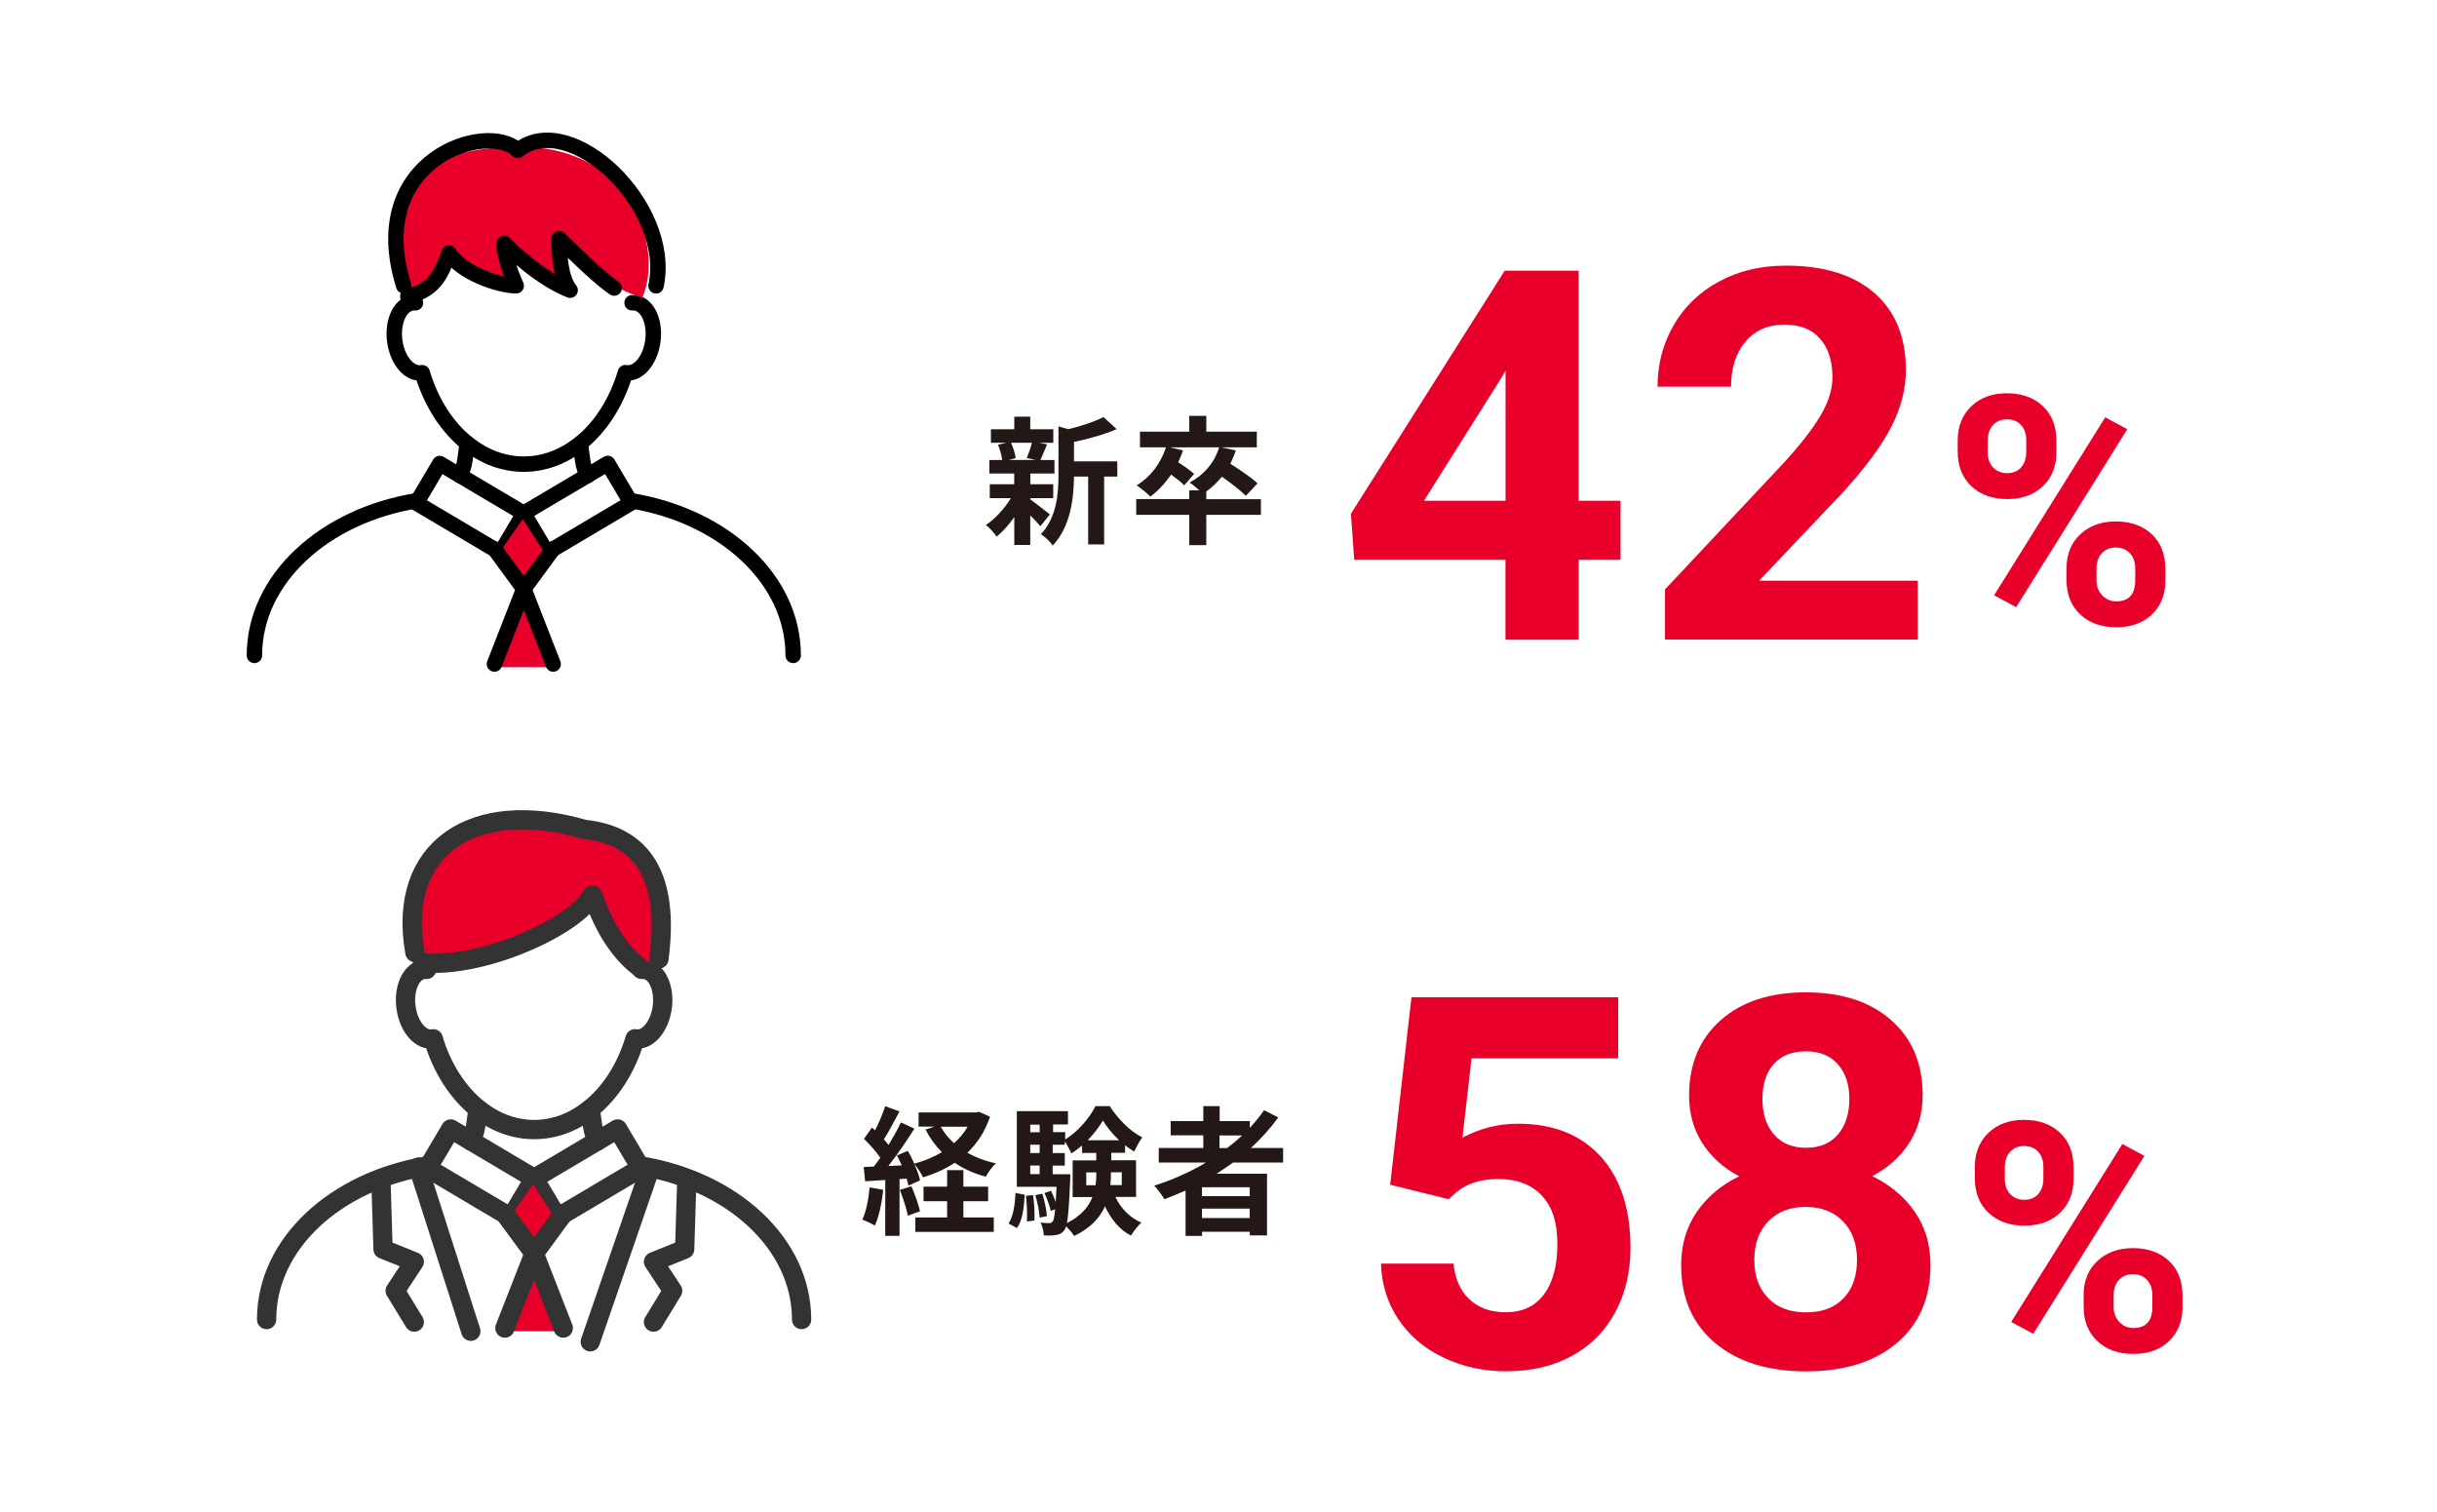
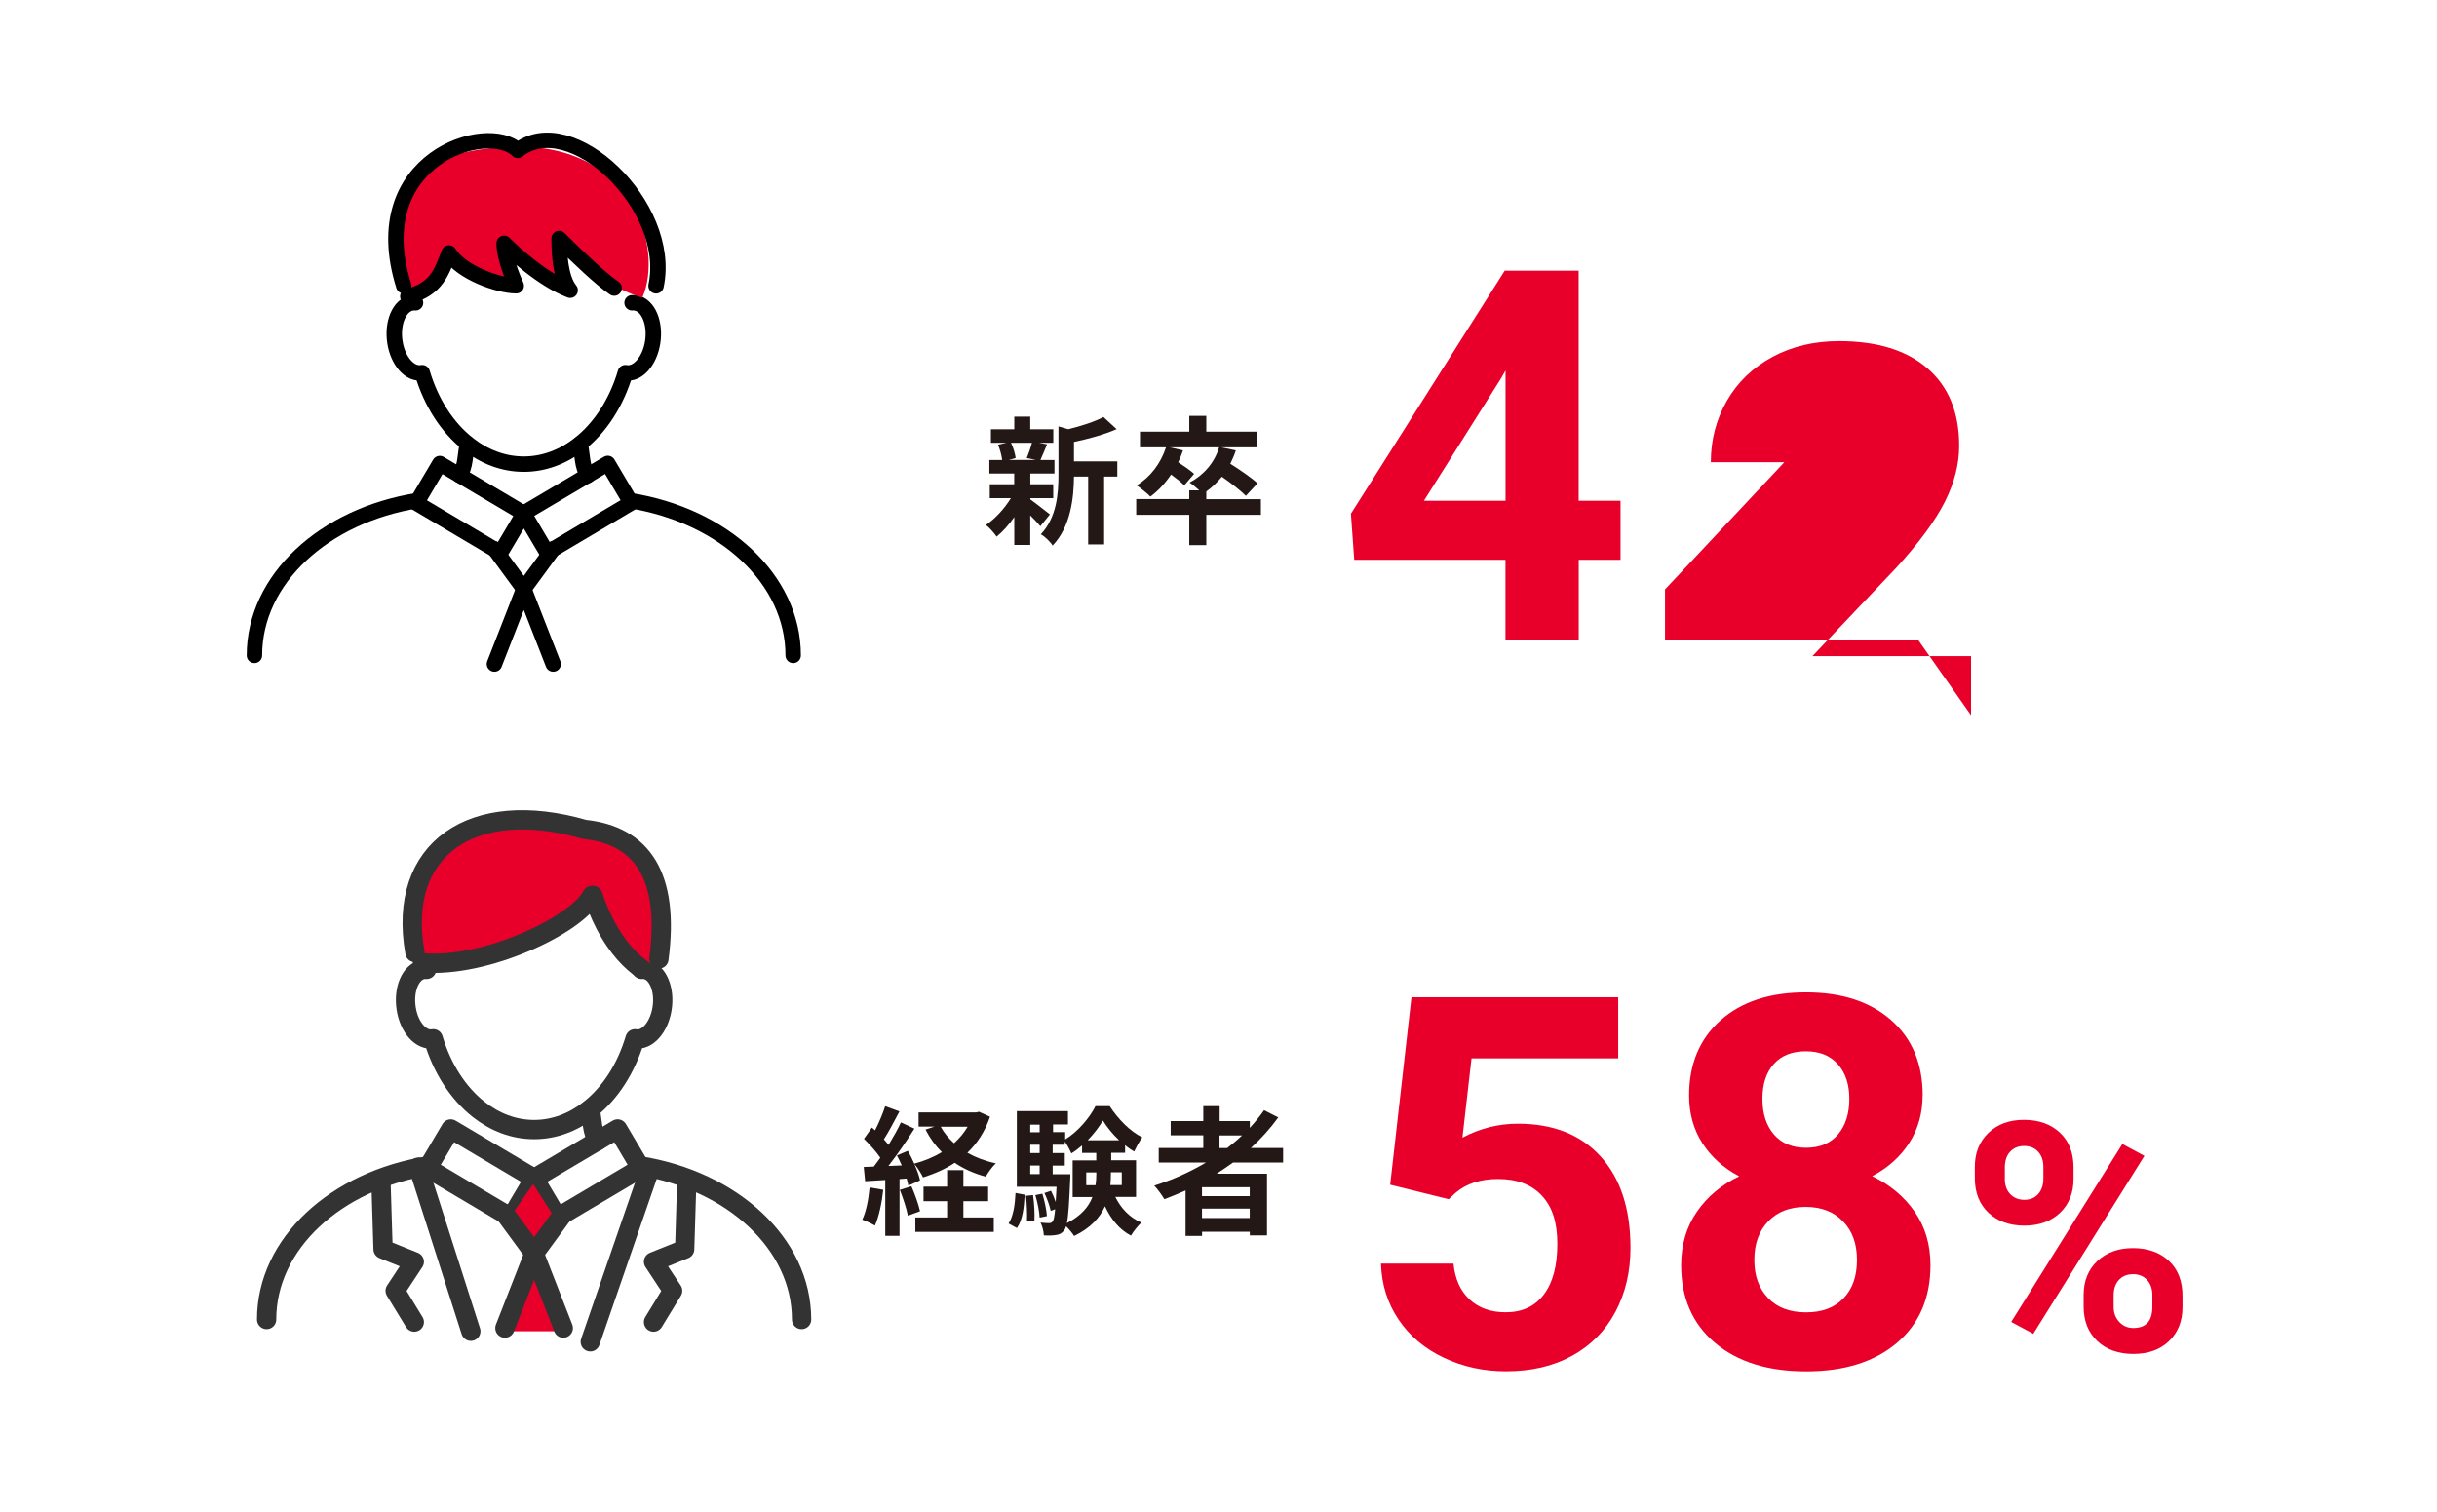
<svg xmlns="http://www.w3.org/2000/svg" viewBox="0 0 316 196">
  <defs>
    <style>
      .cls-1, .cls-2, .cls-3 {
        fill: none;
      }

      .cls-2 {
        stroke: #333;
        stroke-width: 2.5px;
      }

      .cls-2, .cls-3 {
        stroke-linecap: round;
        stroke-linejoin: round;
      }

      .cls-3 {
        stroke: #000;
        stroke-width: 2px;
      }

      .cls-4 {
        fill: #231815;
      }

      .cls-5 {
        fill: #e9002a;
      }
    </style>
  </defs>
  <g>
    <g>
      <g>
        <g>
          <path class="cls-4" d="M133.58,64.74c.65.45,2.14,1.64,2.56,1.96l-1.24,1.53c-.29-.36-.79-.9-1.31-1.4v3.83h-2.07v-3.62c-.7,1.01-1.51,1.91-2.29,2.54-.32-.47-.94-1.17-1.39-1.51,1.17-.77,2.41-2.12,3.24-3.48h-2.74v-1.8h3.17v-1.39h-3.22v-1.76h1.66c-.07-.59-.29-1.39-.54-1.98l1.1-.25h-2.02v-1.75h3.03v-1.64h2.07v1.64h2.99v1.75h-1.85l1.04.2c-.32.77-.61,1.49-.86,2.03h1.82v1.76h-3.13v1.39h2.97v1.8h-2.97v.14ZM131.09,57.41c.31.61.54,1.44.61,1.98l-.9.25h3.53l-1.19-.25c.23-.54.52-1.37.67-1.98h-2.72ZM144.88,61.79h-1.71v8.8h-2.07v-8.8h-1.84c-.02,2.68-.4,6.48-2.77,8.95-.27-.47-1.04-1.21-1.53-1.46,2.07-2.2,2.29-5.26,2.29-7.74v-6.25l1.26.36c1.71-.41,3.47-.99,4.57-1.58l1.71,1.57c-1.58.7-3.64,1.26-5.53,1.66v2.52h5.62v1.98Z" />
          <path class="cls-4" d="M163.5,66.76h-7.08v3.92h-2.21v-3.92h-6.88v-2.05h6.88v-1.13h1.3c-.41-.38-.94-.81-1.26-1.01,1.84-.97,3.24-2.58,3.83-4.57h-6.39l1.71.4c-.18.52-.38,1.04-.63,1.53.76.49,1.62,1.1,2.07,1.51l-1.28,1.49c-.36-.38-1.04-.92-1.71-1.4-.77,1.15-1.69,2.12-2.68,2.86-.38-.4-1.28-1.12-1.78-1.46,1.75-1.04,3.13-2.84,3.8-4.93h-3.37v-2.03h6.39v-2.05h2.21v2.05h6.55v2.03h-4.63l1.91.4c-.2.61-.45,1.19-.72,1.73,1.22.77,2.74,1.8,3.53,2.54l-1.51,1.62c-.67-.68-1.94-1.66-3.11-2.48-.61.74-1.28,1.39-2.02,1.91v1.01h7.08v2.05Z" />
        </g>
        <g>
          <path class="cls-5" d="M204.71,64.93h5.42v7.66h-5.42v10.35h-9.5v-10.35h-19.61l-.43-5.98,19.94-31.51h9.59v29.83ZM184.64,64.93h10.58v-16.89l-.62,1.08-9.96,15.8Z" />
-           <path class="cls-5" d="M248.69,82.93h-32.79v-6.51l15.47-16.49c2.12-2.32,3.7-4.35,4.71-6.08,1.02-1.73,1.53-3.37,1.53-4.93,0-2.12-.54-3.79-1.61-5.01-1.07-1.22-2.61-1.82-4.6-1.82-2.15,0-3.84.74-5.08,2.22-1.24,1.48-1.86,3.42-1.86,5.83h-9.53c0-2.91.7-5.57,2.09-7.98,1.39-2.41,3.36-4.3,5.9-5.67,2.54-1.37,5.42-2.05,8.64-2.05,4.93,0,8.76,1.18,11.48,3.55,2.73,2.37,4.09,5.71,4.09,10.02,0,2.37-.61,4.78-1.84,7.23-1.23,2.45-3.33,5.31-6.31,8.58l-10.88,11.47h20.57v7.66Z" />
-           <path class="cls-5" d="M253.85,57.09c0-1.81.59-3.28,1.76-4.41,1.18-1.13,2.72-1.69,4.62-1.69s3.49.56,4.66,1.67c1.18,1.11,1.76,2.62,1.76,4.53v1.46c0,1.82-.59,3.29-1.76,4.4-1.18,1.11-2.72,1.66-4.62,1.66s-3.47-.56-4.65-1.67c-1.18-1.12-1.77-2.62-1.77-4.51v-1.44ZM257.74,58.65c0,.81.23,1.46.7,1.96.47.49,1.08.74,1.83.74s1.36-.25,1.8-.75.67-1.17.67-2.01v-1.5c0-.81-.22-1.47-.67-1.97-.45-.5-1.06-.75-1.84-.75-.74,0-1.34.25-1.8.74-.46.49-.69,1.18-.69,2.06v1.48ZM261.43,78.72l-2.86-1.54,14.41-23.07,2.86,1.54-14.41,23.07ZM267.96,73.69c0-1.82.59-3.29,1.78-4.41,1.19-1.11,2.73-1.67,4.62-1.67s3.47.55,4.65,1.65,1.77,2.62,1.77,4.55v1.46c0,1.81-.58,3.27-1.74,4.39-1.16,1.12-2.71,1.67-4.64,1.67s-3.51-.56-4.68-1.68c-1.18-1.12-1.76-2.61-1.76-4.46v-1.5ZM271.85,75.27c0,.74.24,1.38.73,1.91.49.53,1.09.79,1.82.79,1.65,0,2.47-.91,2.47-2.74v-1.54c0-.81-.23-1.46-.69-1.96-.46-.49-1.07-.74-1.82-.74s-1.37.25-1.82.74c-.46.49-.69,1.17-.69,2.02v1.52Z" />
+           <path class="cls-5" d="M248.69,82.93h-32.79v-6.51l15.47-16.49h-9.53c0-2.91.7-5.57,2.09-7.98,1.39-2.41,3.36-4.3,5.9-5.67,2.54-1.37,5.42-2.05,8.64-2.05,4.93,0,8.76,1.18,11.48,3.55,2.73,2.37,4.09,5.71,4.09,10.02,0,2.37-.61,4.78-1.84,7.23-1.23,2.45-3.33,5.31-6.31,8.58l-10.88,11.47h20.57v7.66Z" />
        </g>
        <g>
          <path class="cls-4" d="M114.53,154.26c-.18,1.69-.56,3.49-1.08,4.65-.38-.23-1.17-.61-1.64-.77.52-1.06.81-2.67.95-4.18l1.76.31ZM128.37,144.81c-.65,1.91-1.66,3.44-2.93,4.66,1.08.61,2.32,1.08,3.69,1.37-.45.41-1.03,1.22-1.31,1.73-1.51-.41-2.86-1.01-4.02-1.8-1.22.81-2.61,1.42-4.11,1.89-.23-.49-.72-1.28-1.13-1.73.34.77.63,1.55.74,2.12l-1.51.68c-.05-.27-.13-.58-.23-.92l-.92.07v7.36h-1.85v-7.24l-2.61.16-.18-1.85,1.3-.05c.27-.34.56-.74.85-1.15-.52-.77-1.39-1.73-2.12-2.45l1.03-1.46c.13.11.27.23.41.36.5-.99,1.01-2.18,1.31-3.13l1.85.68c-.65,1.22-1.37,2.61-2.02,3.62.23.25.43.5.61.72.61-1.01,1.19-2.03,1.6-2.92l1.75.81c-.99,1.57-2.23,3.38-3.37,4.84l1.73-.07c-.2-.45-.41-.9-.63-1.3l1.42-.59c.29.5.58,1.08.83,1.66,1.3-.34,2.5-.85,3.58-1.49-.85-.85-1.55-1.82-2.12-2.93l1.15-.38h-2.05v-1.84h7.45l.38-.09,1.44.65ZM118.18,153.81c.45,1.03.92,2.34,1.12,3.24l-1.58.58c-.16-.9-.63-2.29-1.04-3.35l1.51-.47ZM124.92,157.86h3.94v1.87h-10.17v-1.87h4.12v-2.11h-3.06v-1.89h3.06v-2.14h2.11v2.14h3.21v1.89h-3.21v2.11ZM121.98,146.09c.43.79,1.03,1.51,1.73,2.14.7-.63,1.3-1.35,1.76-2.14h-3.49Z" />
          <path class="cls-4" d="M130.78,158.64c.61-.92.83-2.43.9-3.96l1.19.23c-.09,1.64-.27,3.31-1.01,4.32l-1.08-.59ZM144.63,155.21c.72,1.46,1.85,2.67,3.37,3.31-.43.4-1.04,1.15-1.35,1.69-1.49-.77-2.59-2.12-3.37-3.8-.65,1.46-1.85,2.81-4,3.85-.22-.36-.67-.9-1.04-1.26-.07.23-.14.4-.23.5-.31.41-.63.58-1.08.63-.36.07-.94.09-1.58.05-.02-.5-.18-1.21-.43-1.66.47.05.86.07,1.1.07.22,0,.34-.05.49-.23.13-.18.22-.63.31-1.57l-.58.22c-.11-.63-.47-1.6-.81-2.32l.85-.29c.23.45.45.97.61,1.46.04-.54.07-1.21.11-1.98h-5.15v-9.81h6.63v1.73h-1.93v.99h1.57v.95c1.62-.97,3.19-2.83,3.93-4.32h1.84c1.08,1.66,2.65,3.29,4.23,4.05-.38.5-.79,1.28-1.06,1.84-.4-.23-.79-.5-1.17-.83v.99h-1.8v.97h3.22v4.75h-2.65ZM133.95,154.96c.16,1.04.23,2.43.18,3.29l-.97.13c.05-.9,0-2.27-.13-3.33l.92-.09ZM133.59,145.82v.99h1.22v-.99h-1.22ZM133.59,148.43v1.08h1.22v-1.08h-1.22ZM133.59,152.24h1.22v-1.12h-1.22v1.12ZM135.16,154.78c.29.94.54,2.12.59,2.9l-.94.2c-.04-.77-.27-1.98-.56-2.92l.9-.18ZM138.79,152.24s0,.47-.02.7c-.13,2.97-.23,4.7-.43,5.65,1.85-.94,2.83-2.12,3.31-3.38h-2.56v-4.75h3.06v-.97h-1.84v-.97c-.45.38-.9.74-1.39,1.03-.2-.47-.54-1.1-.85-1.55v.43h-1.57v1.08h1.57v1.62h-1.57v1.12h2.27ZM142.05,153.67c.09-.54.11-1.08.11-1.6v-.05h-1.31v1.66h1.21ZM145.12,147.85c-.85-.79-1.6-1.73-2.11-2.56-.47.81-1.17,1.73-1.98,2.56h4.09ZM144.05,152.01v.07c0,.52-.02,1.04-.07,1.58h1.48v-1.66h-1.4Z" />
          <path class="cls-4" d="M159.87,150.75c-.7.5-1.39.97-2.12,1.44h6.54v7.99h-2.23v-.47h-6.19v.54h-2.14v-5.89c-.9.4-1.84.79-2.75,1.13-.27-.47-.9-1.33-1.31-1.76,2.36-.74,4.63-1.76,6.7-2.99h-6.12v-1.89h5.78v-1.64h-4.23v-1.85h4.23v-1.94h2.12v1.94h3.91v.88c.68-.74,1.3-1.49,1.85-2.29l1.84.94c-1.03,1.42-2.23,2.75-3.55,3.96h4.18v1.89h-6.48ZM162.05,153.94h-6.19v1.15h6.19v-1.15ZM162.05,157.93v-1.22h-6.19v1.22h6.19ZM158.13,148.86h.99c.68-.52,1.33-1.06,1.94-1.64h-2.93v1.64Z" />
        </g>
        <g>
          <path class="cls-5" d="M180.26,153.62l2.76-24.31h26.81v7.92h-19.02l-1.18,10.28c2.26-1.2,4.65-1.81,7.2-1.81,4.56,0,8.13,1.41,10.71,4.24,2.58,2.83,3.88,6.78,3.88,11.86,0,3.09-.65,5.85-1.95,8.3-1.3,2.44-3.17,4.34-5.6,5.68-2.43,1.35-5.3,2.02-8.61,2.02-2.89,0-5.58-.59-8.05-1.76-2.48-1.17-4.43-2.82-5.86-4.94-1.43-2.12-2.2-4.54-2.28-7.26h9.4c.2,1.99.89,3.54,2.09,4.65,1.19,1.11,2.75,1.66,4.68,1.66,2.15,0,3.8-.77,4.96-2.32,1.16-1.54,1.74-3.73,1.74-6.55s-.67-4.8-2-6.24-3.23-2.17-5.68-2.17c-2.26,0-4.09.59-5.49,1.77l-.92.85-7.56-1.87Z" />
          <path class="cls-5" d="M249.3,142.02c0,2.32-.58,4.38-1.74,6.18-1.16,1.8-2.76,3.23-4.8,4.3,2.32,1.12,4.16,2.66,5.52,4.62,1.36,1.96,2.04,4.27,2.04,6.92,0,4.25-1.45,7.61-4.34,10.07-2.89,2.46-6.82,3.7-11.79,3.7s-8.92-1.24-11.83-3.71c-2.91-2.47-4.37-5.83-4.37-10.05,0-2.65.68-4.96,2.04-6.93,1.36-1.97,3.19-3.5,5.49-4.6-2.04-1.07-3.63-2.51-4.78-4.3-1.15-1.8-1.72-3.85-1.72-6.18,0-4.07,1.36-7.32,4.07-9.74,2.72-2.42,6.41-3.63,11.07-3.63s8.33,1.2,11.06,3.6c2.73,2.4,4.09,5.66,4.09,9.77ZM240.79,163.35c0-2.08-.6-3.75-1.81-4.99-1.2-1.25-2.83-1.87-4.86-1.87s-3.62.62-4.83,1.86c-1.2,1.24-1.81,2.91-1.81,5.01s.59,3.68,1.77,4.93c1.18,1.25,2.83,1.87,4.93,1.87s3.67-.6,4.85-1.81c1.17-1.2,1.76-2.87,1.76-4.99ZM239.8,142.48c0-1.86-.49-3.36-1.48-4.48-.99-1.13-2.38-1.69-4.17-1.69s-3.15.55-4.14,1.64c-.99,1.1-1.48,2.61-1.48,4.53s.49,3.44,1.48,4.6c.99,1.16,2.38,1.74,4.17,1.74s3.18-.58,4.16-1.74c.97-1.16,1.46-2.69,1.46-4.6Z" />
          <path class="cls-5" d="M256.07,151.3c0-1.81.59-3.28,1.76-4.41,1.18-1.13,2.72-1.69,4.62-1.69s3.49.56,4.66,1.67c1.18,1.11,1.76,2.62,1.76,4.53v1.46c0,1.82-.59,3.29-1.76,4.4-1.18,1.11-2.72,1.66-4.62,1.66s-3.47-.56-4.65-1.67c-1.18-1.12-1.77-2.62-1.77-4.51v-1.44ZM259.96,152.87c0,.81.23,1.46.7,1.96.47.49,1.08.74,1.83.74s1.36-.25,1.8-.75.67-1.17.67-2.01v-1.5c0-.81-.22-1.47-.67-1.97-.45-.5-1.06-.75-1.84-.75-.74,0-1.34.25-1.8.74-.46.49-.69,1.18-.69,2.06v1.48ZM263.65,172.94l-2.86-1.54,14.41-23.07,2.86,1.54-14.41,23.07ZM270.18,167.91c0-1.82.59-3.29,1.78-4.41,1.19-1.11,2.73-1.67,4.62-1.67s3.47.55,4.65,1.65,1.77,2.62,1.77,4.55v1.46c0,1.81-.58,3.27-1.74,4.39-1.16,1.12-2.71,1.67-4.64,1.67s-3.51-.56-4.68-1.68c-1.18-1.12-1.76-2.61-1.76-4.46v-1.5ZM274.07,169.49c0,.74.24,1.38.73,1.91.49.53,1.09.79,1.82.79,1.65,0,2.47-.91,2.47-2.74v-1.54c0-.81-.23-1.46-.69-1.96-.46-.49-1.07-.74-1.82-.74s-1.37.25-1.82.74c-.46.49-.69,1.17-.69,2.02v1.52Z" />
        </g>
        <g>
          <g>
            <g>
              <path class="cls-3" d="M81.66,64.9c12.15,1.93,21.19,10.19,21.19,20.08" />
              <path class="cls-3" d="M75.25,57.51l.3,2.2c.1.7.31,1.36.63,1.96" />
              <path class="cls-3" d="M59.65,61.66c.32-.6.53-1.26.63-1.96l.3-2.2" />
              <path class="cls-3" d="M32.99,84.98c0-9.89,9.04-18.15,21.19-20.08" />
              <path class="cls-3" d="M81.96,39.26c.17-.02.35,0,.53.03,1.57.32,2.53,2.59,2.14,5.09-.39,2.48-1.97,4.25-3.54,3.94-1.15,3.88-3.25,7.12-5.93,9.23-2.12,1.67-4.6,2.63-7.24,2.63s-5.13-.96-7.24-2.63c-2.68-2.11-4.78-5.35-5.93-9.23-1.57.3-3.15-1.46-3.54-3.94-.39-2.49.56-4.77,2.14-5.09.18-.04.36-.04.53-.03" />
              <path class="cls-5" d="M83.29,38.6c2.78-6.39-1.17-20.03-16.74-19.57-17.8.53-13.5,9.91-14.45,19.47,4.74-.19,6-4.2,6.8-5.59.19.03.62.87.82.9.65.1,4.83,2.31,5.58,2.45.48.09-.76-3.16-.25-3.07,1.32.21,1.63.83,3,.88.99.04,2.98,2.45,3.9,2.32.5-.07-.03-2.63.44-2.77.94-.29,1.79-.74,2.49-1.4,1.46,3.13,5.23,5.42,8.4,6.39Z" />
              <g>
                <rect class="cls-3" x="54.62" y="62.92" width="12.67" height="5.95" transform="translate(42.11 -21.87) rotate(30.65)" />
                <rect class="cls-3" x="68.55" y="62.92" width="12.67" height="5.95" transform="translate(172.89 84.39) rotate(149.35)" />
              </g>
            </g>
-             <polygon class="cls-5" points="64.48 72.05 67.79 67.3 70.6 71.69 67.92 76.34 71.82 86.51 67.96 86.51 64.11 86.51 67.07 76.36 64.48 72.05" />
            <polyline class="cls-3" points="64.11 71.16 67.92 76.36 71.73 71.16" />
            <polyline class="cls-3" points="71.73 86.1 67.92 76.34 64.11 86.1" />
          </g>
          <path class="cls-3" d="M79.64,37.35c-1.71-1.14-4.78-4.07-7.14-6.43,0,1.86.14,5.14,1.43,6.71-3.71-1.43-7.49-5.01-8.56-6.08,0,2.13,1.57,5.5,1.57,5.5-2.26,0-7.13-1.67-8.72-4.25-.88,2.2-1.51,4.73-5.34,5.63" />
          <path class="cls-3" d="M52.35,37.06c-5.16-16.43,10.9-21.44,14.79-17.56,6.79-5.43,20.14,7.18,17.93,17.56" />
        </g>
        <g>
          <g>
            <g>
              <path class="cls-2" d="M82.9,151.15c12.07,1.92,21.04,10.12,21.04,19.94" />
              <path class="cls-2" d="M76.54,143.81l.3,2.18c.1.7.31,1.35.63,1.94" />
-               <path class="cls-2" d="M61.05,147.93c.31-.59.53-1.25.63-1.94l.3-2.18" />
              <path class="cls-2" d="M34.57,171.09c0-9.83,8.97-18.03,21.04-19.94" />
              <path class="cls-2" d="M83.2,125.69c.17-.02.35,0,.53.03,1.56.31,2.51,2.58,2.12,5.05-.39,2.47-1.96,4.22-3.51,3.92-1.14,3.85-3.23,7.07-5.89,9.16-2.1,1.66-4.57,2.61-7.19,2.61s-5.09-.95-7.19-2.61c-2.66-2.1-4.75-5.31-5.89-9.16-1.56.3-3.13-1.45-3.51-3.92-.39-2.48.56-4.74,2.12-5.05.18-.04.35-.04.53-.03" />
              <path class="cls-5" d="M84.52,125.03c1.04-11.49-1.27-18.38-15.26-18.38-14.87,0-14.76,8.8-15.7,18.29,4.7-.19,7.62-.17,8.42-1.55,4.14.58,12.48-3.5,16.04-6.84,1.45,3.11,3.36,7.51,6.51,8.48Z" />
              <path class="cls-2" d="M53.8,123.5c-2.39-13.48,7.53-20.15,21.98-15.96,7.47.78,11.08,6.03,9.66,16.8" />
              <path class="cls-2" d="M76.75,116.11c-1.9,3.78-13.76,9.44-21.96,8.73" />
              <path class="cls-2" d="M83.25,125.66c-1.25-.88-3.13-2.58-4.82-5.86-.66-1.28-1.16-2.55-1.55-3.7" />
              <g>
                <rect class="cls-2" x="56.05" y="149.18" width="12.58" height="5.9" transform="translate(86.28 -10.53) rotate(30.65)" />
                <rect class="cls-2" x="69.88" y="149.18" width="12.58" height="5.9" transform="translate(219.26 244.17) rotate(149.35)" />
              </g>
            </g>
            <polygon class="cls-5" points="65.84 158.25 69.13 153.53 71.91 157.89 69.26 162.51 73.13 172.61 69.3 172.61 65.47 172.61 68.41 162.53 65.84 158.25" />
            <polyline class="cls-2" points="65.47 157.37 69.26 162.53 73.04 157.37" />
            <polyline class="cls-2" points="73.04 172.2 69.26 162.51 65.47 172.2" />
          </g>
          <line class="cls-2" x1="54.24" y1="151.33" x2="61.05" y2="172.61" />
          <line class="cls-2" x1="84.1" y1="152.08" x2="76.54" y2="173.98" />
          <polyline class="cls-2" points="89.04 153.53 88.78 161.97 84.74 163.6 87.22 167.36 84.74 171.42" />
          <polyline class="cls-2" points="49.41 153.53 49.67 161.97 53.72 163.6 51.24 167.36 53.72 171.42" />
        </g>
      </g>
      <rect class="cls-1" width="316" height="196" />
    </g>
  </g>
</svg>